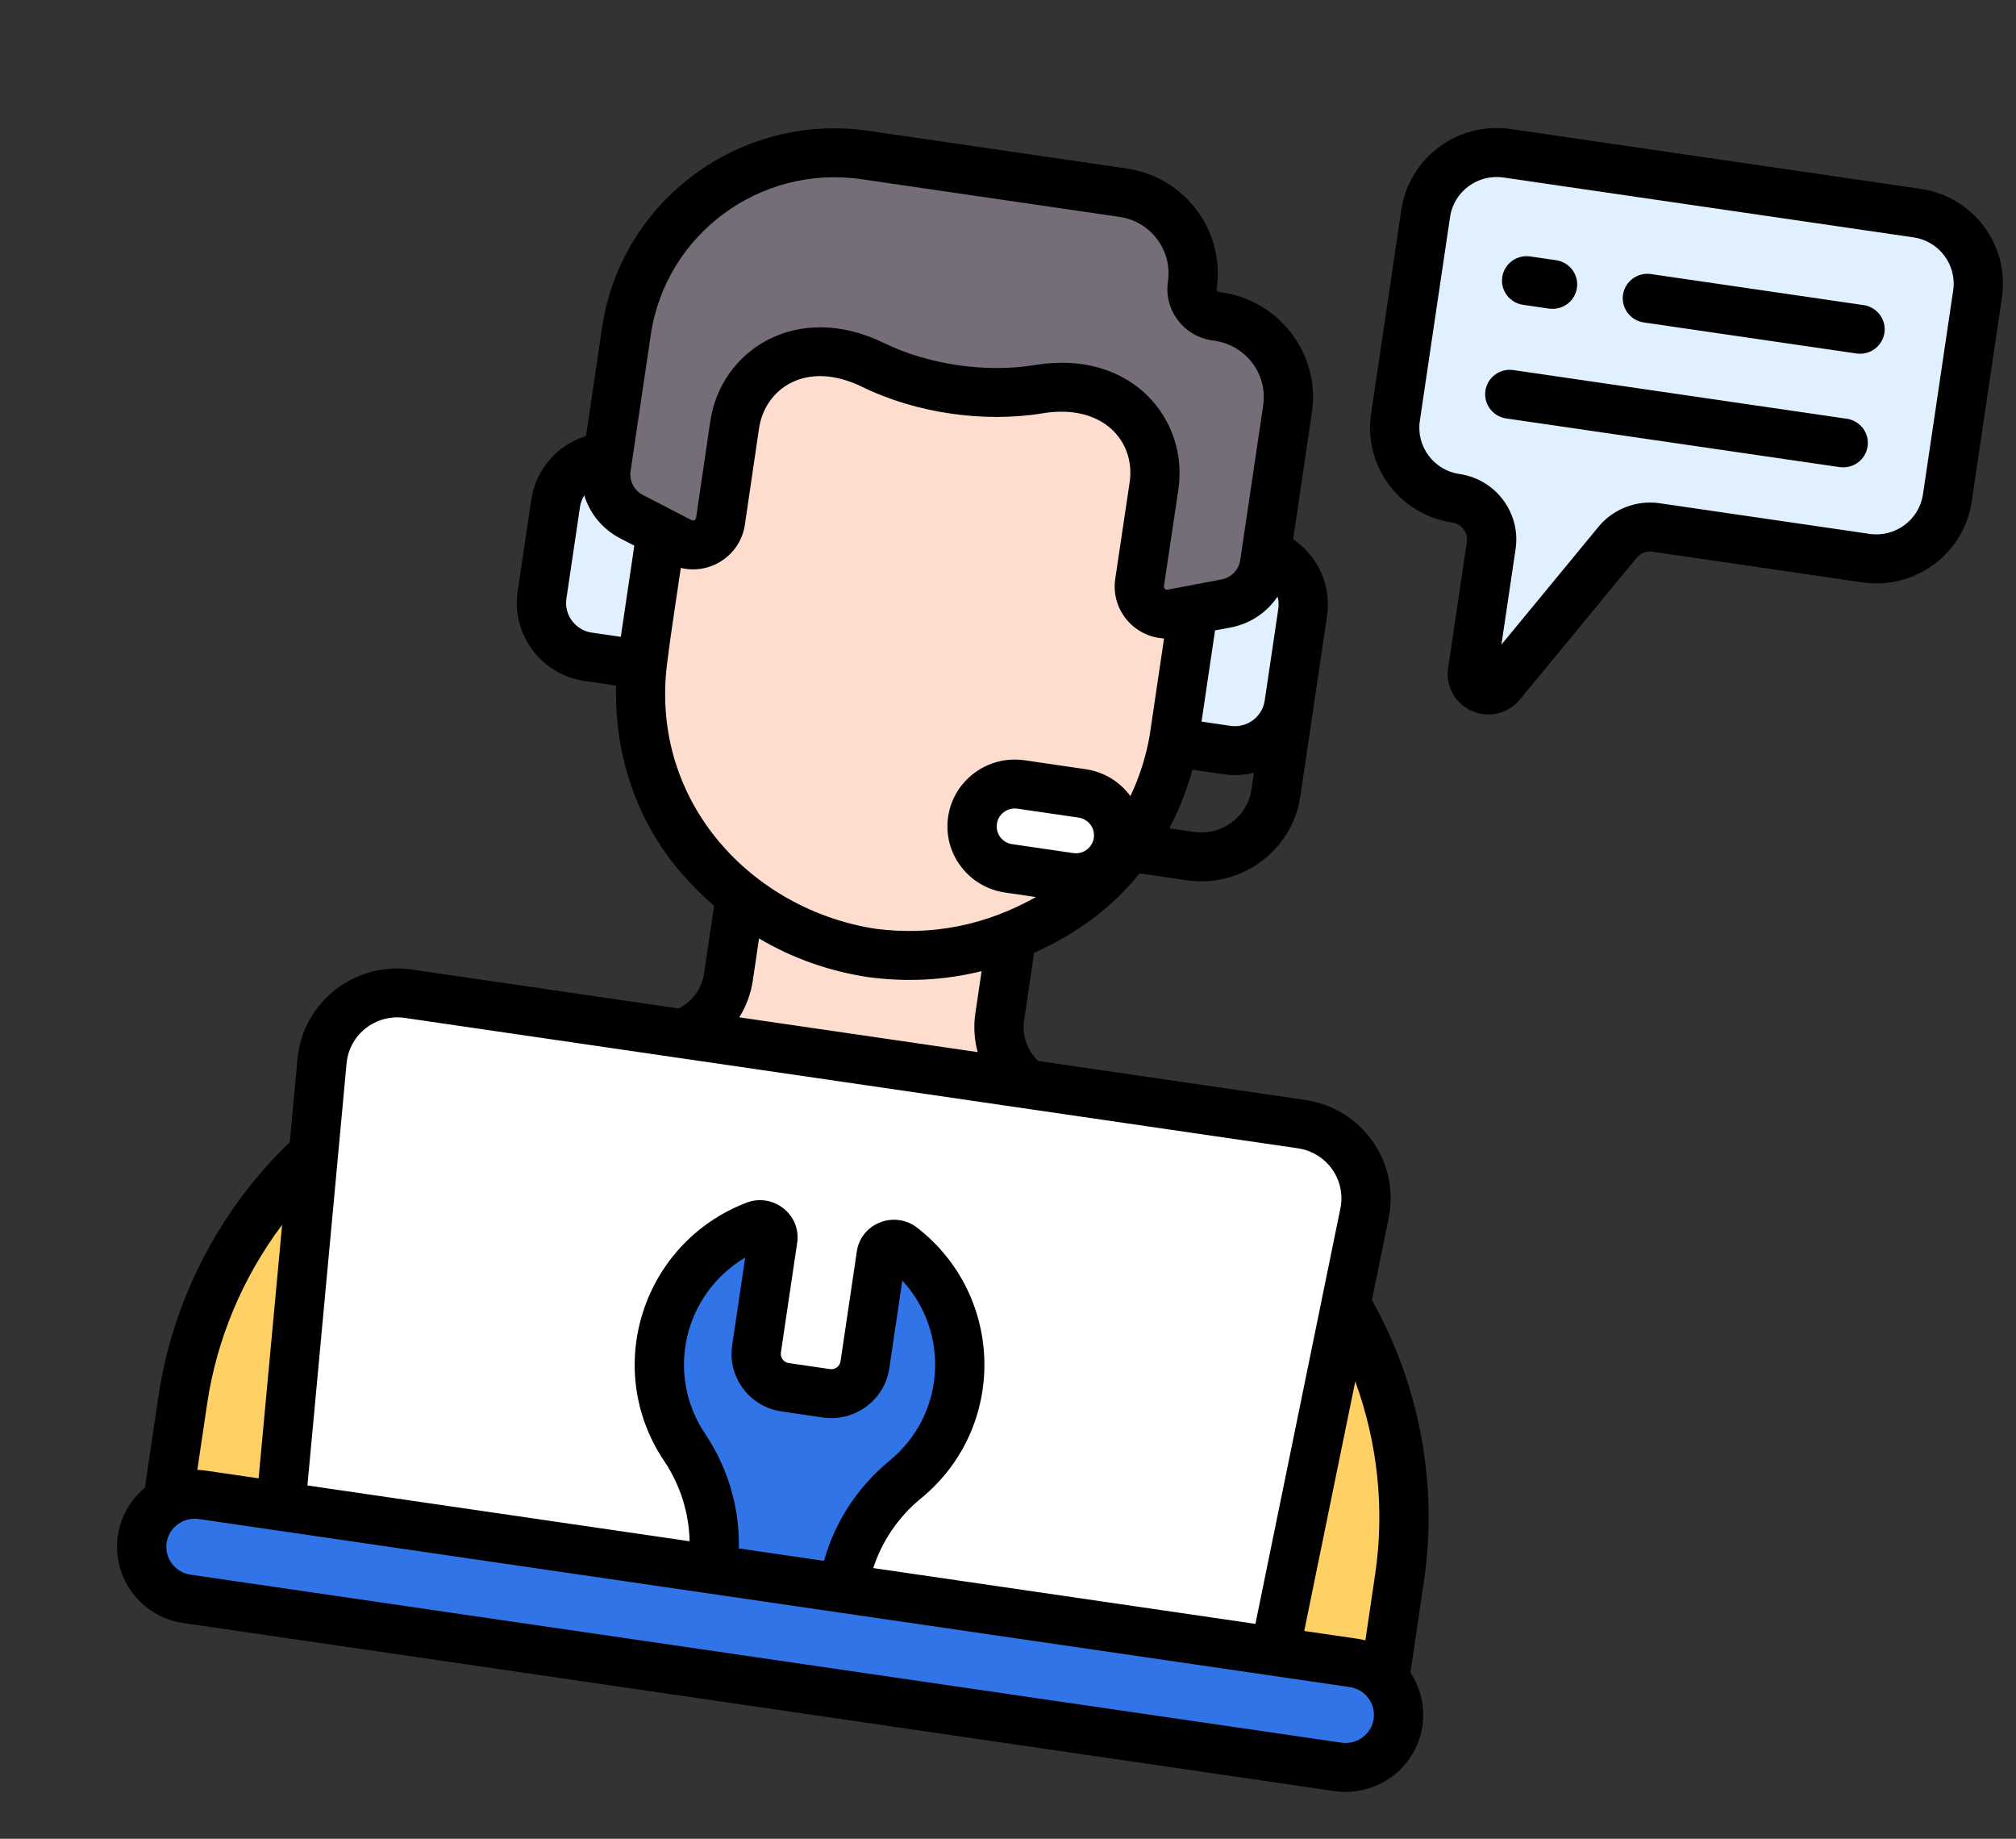
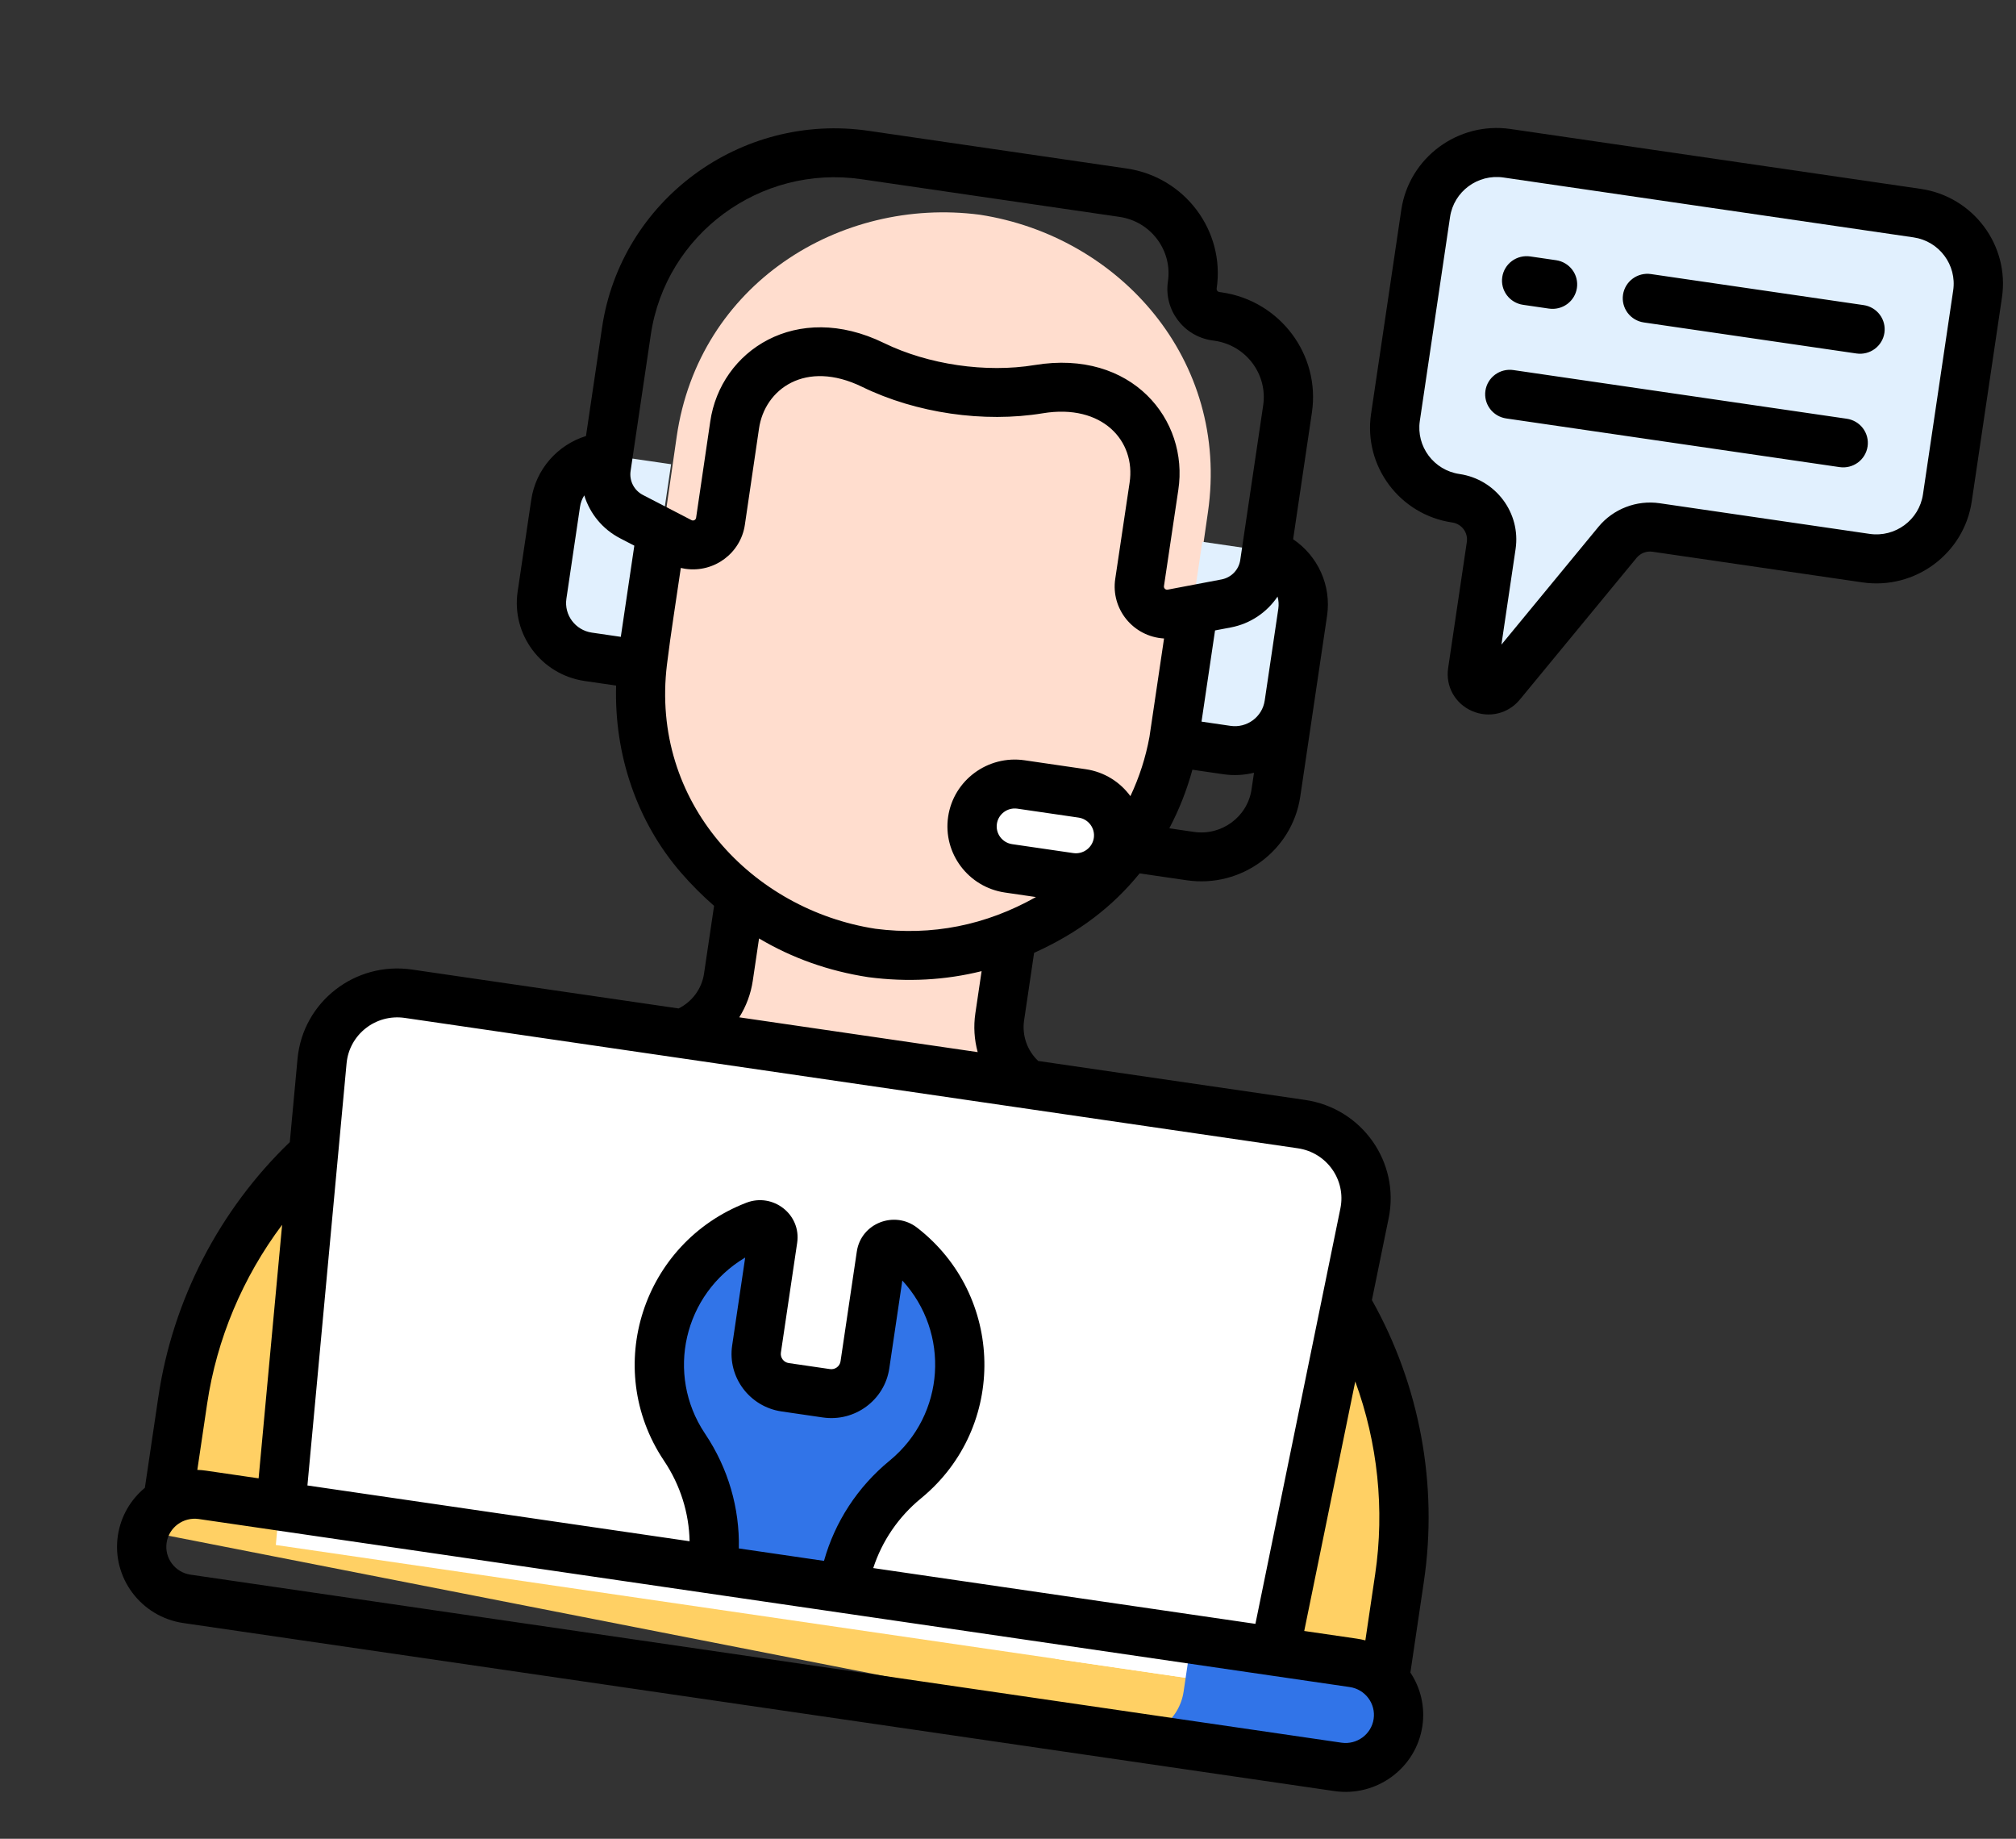
<svg xmlns="http://www.w3.org/2000/svg" width="227" height="207" viewBox="0 0 227 207" fill="none">
  <rect x="0" y="0" width="227" height="207" fill="#333333" stroke="none" />
  <path d="M215.95 23.904L169.636 17.145C165.213 16.499 161.099 19.542 160.447 23.941L157.032 46.979C156.38 51.378 159.437 55.467 163.859 56.113C166.442 56.49 168.228 58.878 167.847 61.447L165.735 75.694C165.467 77.503 167.764 78.512 168.929 77.097L182.117 61.086C182.635 60.457 183.307 59.973 184.068 59.679C184.83 59.386 185.655 59.294 186.463 59.412L210.173 62.872C214.596 63.518 218.71 60.475 219.362 56.076L222.777 33.038C223.429 28.639 220.373 24.55 215.95 23.904Z" fill="#E1F0FE" />
  <path d="M215.942 23.903L191.932 20.399C196.359 21.045 199.419 25.135 198.767 29.534L195.352 52.572C194.7 56.971 190.583 60.013 186.156 59.367L163.808 56.106C166.394 56.483 168.181 58.871 167.8 61.441L165.688 75.688C165.42 77.496 167.719 78.506 168.886 77.091L182.083 61.081C182.601 60.452 183.274 59.968 184.036 59.675C184.799 59.382 185.624 59.289 186.433 59.407L210.166 62.871C214.592 63.517 218.71 60.475 219.362 56.076L222.777 33.038C223.429 28.639 220.369 24.549 215.942 23.903Z" fill="#E1F0FE" />
  <path d="M118.105 123.266C114.434 121.994 112.189 118.319 112.754 114.507L115.992 92.665L85.314 88.188L82.076 110.029C81.499 113.924 78.186 116.725 74.41 116.888C74.41 116.888 120.12 123.964 118.105 123.266Z" fill="#FFDDCE" />
-   <path d="M126.121 125.701C124.006 124.967 65.653 116.875 65.653 116.875C42.801 117.877 23.878 134.833 20.549 157.294L18.258 172.745C17.739 176.249 20.18 179.508 23.712 180.024L147.961 198.158C151.492 198.673 154.776 196.25 155.295 192.745L157.586 177.294C160.916 154.834 147.715 133.189 126.121 125.701Z" fill="#FFD064" />
+   <path d="M126.121 125.701C124.006 124.967 65.653 116.875 65.653 116.875C42.801 117.877 23.878 134.833 20.549 157.294L18.258 172.745L147.961 198.158C151.492 198.673 154.776 196.25 155.295 192.745L157.586 177.294C160.916 154.834 147.715 133.189 126.121 125.701Z" fill="#FFD064" />
  <path d="M142.696 190.219L31.057 173.926L36.147 119.185C36.597 114.336 41.044 110.854 45.883 111.561L146.596 126.26C151.435 126.966 154.683 131.571 153.708 136.343L142.696 190.219Z" fill="white" />
  <path d="M146.625 126.264L122.763 122.781C127.586 123.485 130.821 128.088 129.846 132.86L118.844 186.738L142.706 190.221L153.708 136.343C154.683 131.571 151.448 126.967 146.625 126.264Z" fill="white" />
-   <path d="M152.352 187.148L22.701 168.225C19.441 167.749 16.405 170.015 15.92 173.285C15.435 176.555 17.685 179.592 20.946 180.068L150.597 198.99C153.857 199.466 156.893 197.201 157.378 193.931C157.862 190.66 155.612 187.623 152.352 187.148Z" fill="#3174E8" />
  <path d="M152.343 187.184L134.148 184.529L133.273 190.432C132.789 193.692 129.753 195.948 126.491 195.472L150.593 198.99C153.855 199.466 156.892 197.209 157.375 193.949C157.858 190.689 155.605 187.66 152.343 187.184ZM94.848 178.793C95.565 173.956 98.069 169.57 101.84 166.447L101.925 166.377C105.012 163.803 107.201 160.13 107.836 155.846C108.762 149.602 106.149 143.658 101.506 140.04C100.625 139.353 99.329 139.866 99.165 140.971L97.319 153.427C97.009 155.515 95.064 156.96 92.975 156.655L88.325 155.976C86.236 155.671 84.793 153.732 85.102 151.644L86.949 139.188C87.112 138.083 86.019 137.221 84.977 137.627C79.48 139.766 75.253 144.711 74.328 150.955C73.693 155.239 74.724 159.382 76.934 162.73L76.994 162.821C79.7 166.889 80.824 171.804 80.107 176.642L94.848 178.793Z" fill="#3174E8" />
  <path d="M136.879 66.106L134.839 65.817L136.016 57.641C138.483 40.511 126.041 26.579 110.313 24.171C94.602 22.126 78.669 31.975 76.193 49.169L75.363 54.934L75.016 57.346L72.977 57.057C69.987 56.633 67.212 58.731 66.778 61.742L65.908 67.783C65.475 70.793 67.547 73.578 70.537 74.001L72.585 74.291C71.614 82.226 73.82 90.309 79.04 96.326C83.242 101.169 89.469 105.759 98.371 107.122C107.302 108.284 114.575 105.606 119.976 102.123C126.686 97.796 131.084 90.648 132.391 82.76L134.439 83.05C137.429 83.474 140.204 81.376 140.637 78.366L141.507 72.324C141.941 69.313 139.868 66.529 136.879 66.106Z" fill="#FFDDCE" />
  <path d="M135.378 60.989L132.062 83.359L138.061 84.235C141.425 84.726 144.552 82.423 145.046 79.092L146.574 68.786C147.068 65.454 144.741 62.356 141.377 61.865L135.378 60.989ZM75.567 52.26L72.251 74.63L66.252 73.755C62.888 73.264 60.562 70.165 61.056 66.834L62.583 56.527C63.077 53.196 66.204 50.894 69.568 51.385L75.567 52.26Z" fill="#E1F0FE" />
-   <path d="M137.194 35.507L136.886 35.462C136.067 35.342 135.329 34.906 134.834 34.25C134.34 33.593 134.129 32.77 134.249 31.961C134.988 26.974 131.492 22.332 126.44 21.595L97.326 17.346C84.37 15.455 72.329 24.292 70.433 37.084L68.164 52.39C68.002 53.487 68.189 54.608 68.7 55.596C69.211 56.584 70.02 57.39 71.016 57.904L76.501 60.734C78.418 61.723 80.746 60.548 81.056 58.436L82.644 47.641C83.4 42.389 88.273 38.734 93.529 39.479L93.643 39.495C95.245 39.722 96.801 40.198 98.253 40.905C100.817 42.151 103.53 43.076 106.358 43.477L108.44 43.781C111.265 44.205 114.13 44.095 116.948 43.633C118.544 43.372 120.172 43.361 121.772 43.6L121.886 43.617C127.135 44.407 130.742 49.298 129.941 54.544L128.331 65.337C128.015 67.448 129.904 69.238 132.027 68.838L138.098 67.695C139.201 67.487 140.21 66.946 140.986 66.145C141.762 65.345 142.267 64.326 142.429 63.229L145.002 45.873C145.742 40.885 142.246 36.244 137.194 35.507Z" fill="#756E78" />
  <path d="M120.581 98.712L113.713 97.71C111.093 97.328 109.289 94.858 109.684 92.193C110.079 89.528 112.523 87.678 115.144 88.06L122.011 89.063C124.631 89.445 126.435 91.915 126.04 94.58C125.645 97.245 123.201 99.095 120.581 98.712Z" fill="white" />
  <path d="M209.843 34.347L185.898 30.853C185.171 30.746 184.43 30.931 183.84 31.367C183.249 31.802 182.858 32.453 182.75 33.175C182.643 33.897 182.83 34.632 183.269 35.218C183.708 35.804 184.363 36.192 185.091 36.299L209.036 39.793C209.764 39.9 210.504 39.715 211.095 39.279C211.685 38.843 212.077 38.193 212.184 37.471C212.291 36.749 212.104 36.014 211.665 35.428C211.227 34.842 210.571 34.453 209.843 34.347ZM171.494 34.314L174.412 34.74C175.14 34.846 175.881 34.661 176.471 34.226C177.061 33.79 177.453 33.14 177.56 32.418C177.667 31.695 177.481 30.961 177.042 30.375C176.603 29.789 175.947 29.4 175.22 29.294L172.301 28.868C171.573 28.762 170.832 28.947 170.242 29.382C169.652 29.818 169.26 30.468 169.153 31.191C169.046 31.913 169.232 32.648 169.671 33.233C170.11 33.819 170.766 34.208 171.494 34.314ZM169.597 47.106L207.14 52.585C207.868 52.691 208.608 52.506 209.199 52.071C209.789 51.635 210.181 50.985 210.288 50.263C210.395 49.54 210.209 48.806 209.77 48.22C209.331 47.634 208.675 47.245 207.947 47.139L170.405 41.66C169.677 41.553 168.936 41.738 168.346 42.174C167.756 42.609 167.364 43.26 167.257 43.982C167.15 44.704 167.336 45.439 167.775 46.025C168.214 46.611 168.87 46.999 169.597 47.106ZM160.33 178.03C161.942 167.153 159.864 155.948 154.476 146.353L156.363 137.131C157.647 130.853 153.38 124.761 146.943 123.821L116.903 119.437C116.289 118.858 115.823 118.141 115.546 117.346C115.27 116.552 115.189 115.702 115.312 114.87L116.439 107.267C121.54 104.958 125.315 102.027 128.318 98.322L133.629 99.097C139.773 99.993 145.506 95.763 146.41 89.667L149.425 69.331C149.933 65.901 148.383 62.577 145.605 60.706L147.721 46.434C148.684 39.937 144.14 33.873 137.592 32.917L137.284 32.872C137.195 32.859 137.114 32.811 137.059 32.738C137.005 32.666 136.982 32.575 136.995 32.486C137.958 25.988 133.414 19.924 126.866 18.969L97.803 14.727C83.377 12.621 69.913 22.555 67.791 36.869L65.981 49.085C62.778 50.083 60.328 52.823 59.82 56.253L58.287 66.595C57.569 71.434 60.953 75.95 65.83 76.662L69.373 77.179C69.149 85.008 71.745 92.567 76.719 98.285C77.861 99.598 79.092 100.831 80.404 101.975L79.272 109.61C79.021 111.305 77.946 112.756 76.413 113.527L46.384 109.145C39.997 108.212 34.098 112.771 33.501 119.199L32.632 128.57C24.687 136.219 19.446 146.356 17.833 157.233L16.313 167.489C14.724 168.807 13.596 170.685 13.271 172.873C12.57 177.603 15.878 182.017 20.645 182.713L150.243 201.628C155.01 202.323 159.458 199.041 160.16 194.311C160.484 192.123 159.949 190.003 158.809 188.287L160.33 178.03ZM154.841 177.229L153.739 184.666C153.425 184.584 153.107 184.519 152.786 184.471L146.856 183.606L152.602 155.516C155.126 162.425 155.926 169.909 154.841 177.229ZM143.852 67.159C143.976 67.605 144.005 68.072 143.937 68.53L142.404 78.873C142.131 80.709 140.405 81.983 138.554 81.713L135.291 81.236L136.813 70.971L138.59 70.633C140.79 70.216 142.661 68.931 143.852 67.159ZM120.853 96.035L113.966 95.03C112.856 94.868 112.086 93.84 112.249 92.738C112.412 91.637 113.448 90.873 114.559 91.035L121.445 92.04C122.556 92.202 123.326 93.23 123.163 94.331C122.999 95.433 121.963 96.197 120.853 96.035ZM134.437 93.651L131.663 93.246C132.77 91.148 133.642 88.936 134.263 86.65L137.747 87.159C138.934 87.332 140.102 87.262 141.2 86.99L140.922 88.867C140.464 91.96 137.554 94.106 134.437 93.651ZM73.281 37.671C74.957 26.359 85.596 18.51 96.996 20.174L126.059 24.416C129.581 24.93 132.025 28.191 131.507 31.685C131.034 34.874 133.264 37.85 136.478 38.319L136.786 38.364C140.307 38.878 142.751 42.139 142.233 45.634L139.651 63.048C139.572 63.583 139.326 64.08 138.949 64.47C138.572 64.861 138.082 65.125 137.547 65.228L131.485 66.379C131.428 66.39 131.37 66.387 131.315 66.371C131.259 66.355 131.209 66.326 131.167 66.286C131.126 66.247 131.095 66.198 131.076 66.144C131.058 66.09 131.053 66.032 131.062 65.975L132.677 55.156C133.881 47.264 127.45 39.289 116.515 41.093C111.015 42.001 104.517 41.047 99.531 38.614C89.686 33.811 81.123 39.472 79.974 47.456L78.381 58.287C78.373 58.344 78.352 58.398 78.319 58.444C78.285 58.491 78.241 58.529 78.19 58.555C78.139 58.581 78.082 58.594 78.024 58.593C77.967 58.593 77.91 58.579 77.86 58.552L72.386 55.717C71.903 55.466 71.511 55.073 71.263 54.591C71.016 54.109 70.925 53.563 71.004 53.028L73.281 37.671ZM63.776 67.397L65.309 57.054C65.377 56.596 65.54 56.157 65.788 55.766C66.415 57.803 67.834 59.568 69.82 60.596L71.424 61.427L69.902 71.692L66.638 71.216C64.788 70.946 63.504 69.233 63.776 67.397ZM75.1 74.802C75.539 71.209 76.159 67.417 76.659 63.936C76.826 63.975 76.994 64.008 77.163 64.033C80.426 64.509 83.406 62.255 83.871 59.08L85.464 48.242C86.101 43.818 90.686 40.432 97.083 43.553C103.146 46.511 110.783 47.619 117.426 46.523C124.125 45.417 127.908 49.637 127.191 54.341L125.575 65.168C125.07 68.542 127.577 71.671 131.07 71.877L129.428 82.956C129.006 85.262 128.285 87.504 127.282 89.625C126.125 88.041 124.353 86.9 122.253 86.593L115.366 85.588C111.229 84.985 107.369 87.832 106.76 91.937C106.152 96.041 109.023 99.872 113.159 100.476L116.646 100.984C110.995 104.17 104.927 105.376 98.579 104.556C84.741 102.424 73.198 90.364 75.1 74.802ZM84.762 110.412L85.468 105.647C89.193 107.856 93.299 109.318 97.764 110.002L97.783 110.005L97.826 110.01C102.187 110.578 106.43 110.343 110.528 109.327L109.825 114.069C109.604 115.556 109.705 117.041 110.087 118.442L83.239 114.524C84.026 113.272 84.545 111.872 84.762 110.412ZM31.767 137.881L29.668 160.5C29.528 162.014 30.653 163.358 32.176 163.493C32.909 163.56 33.638 163.336 34.204 162.869C34.769 162.402 35.125 161.732 35.193 161.005L39.025 119.705C39.326 116.461 42.303 114.114 45.577 114.591L146.136 129.268C149.386 129.742 151.585 132.82 150.927 136.037L141.359 182.804L98.327 176.524C99.312 173.49 101.157 170.77 103.687 168.691L103.779 168.615C113.452 160.606 113.104 145.824 103.264 138.203C100.739 136.247 96.953 137.674 96.476 140.894L94.644 153.249C94.604 153.521 94.456 153.766 94.233 153.931C94.01 154.095 93.731 154.165 93.457 154.125L88.811 153.447C88.537 153.406 88.29 153.26 88.124 153.039C87.959 152.818 87.888 152.541 87.928 152.269L89.76 139.914C90.236 136.7 87.031 134.243 84.04 135.397C72.372 139.896 67.798 153.965 74.728 164.384L74.787 164.473C76.606 167.187 77.584 170.318 77.648 173.505L34.615 167.225L35.368 159.11C35.509 157.596 34.386 156.255 32.861 156.117C32.128 156.05 31.399 156.274 30.833 156.741C30.268 157.208 29.912 157.878 29.844 158.605L29.119 166.422L23.188 165.557C22.863 165.509 22.54 165.482 22.219 165.471L23.322 158.034C24.407 150.714 27.345 143.775 31.767 137.881ZM83.193 174.314C83.293 169.771 81.989 165.277 79.407 161.425L79.352 161.341C74.922 154.682 76.981 145.685 83.908 141.568L82.44 151.467C81.911 155.037 84.407 158.367 88.004 158.892L92.65 159.57C96.247 160.095 99.604 157.619 100.133 154.05L101.601 144.15C107.003 150.032 106.442 159.242 100.217 164.394L100.148 164.451C96.557 167.404 94.005 171.334 92.782 175.714L83.193 174.314ZM151.05 196.182L21.452 177.267C19.712 177.013 18.504 175.401 18.76 173.675C19.016 171.948 20.64 170.749 22.381 171.003L151.979 189.918C153.719 190.172 154.927 191.784 154.671 193.511C154.415 195.238 152.791 196.436 151.05 196.182Z" fill="black" />
  <path d="M219.377 55.329C220.105 55.435 220.846 55.25 221.437 54.813C222.028 54.376 222.42 53.724 222.527 53L225.418 33.496C226.29 27.614 222.186 22.126 216.27 21.262L170.095 14.523C164.179 13.659 158.656 17.743 157.784 23.625L154.381 46.587C153.508 52.469 157.612 57.958 163.529 58.821C164.037 58.896 164.495 59.168 164.801 59.578C165.108 59.988 165.238 60.502 165.164 61.008L163.059 75.208C162.755 77.258 163.831 79.199 165.738 80.036C167.656 80.878 169.822 80.349 171.135 78.754L184.283 62.796C184.496 62.54 184.771 62.342 185.083 62.221C185.396 62.101 185.733 62.063 186.065 62.11L209.704 65.561C215.62 66.424 221.143 62.341 222.015 56.458L222.744 51.542C222.851 50.818 222.665 50.081 222.226 49.494C221.787 48.907 221.131 48.517 220.403 48.411C219.675 48.305 218.934 48.491 218.343 48.927C217.752 49.364 217.36 50.016 217.253 50.74L216.524 55.657C216.098 58.529 213.402 60.523 210.513 60.101L186.873 56.651C184.285 56.273 181.648 57.289 179.99 59.301L169.059 72.568L170.654 61.809C171.256 57.747 168.423 53.958 164.338 53.362C161.449 52.94 159.445 50.261 159.871 47.388L163.275 24.427C163.7 21.554 166.397 19.561 169.286 19.982L215.461 26.722C218.349 27.143 220.353 29.823 219.927 32.695L217.037 52.199C216.929 52.923 217.116 53.659 217.555 54.246C217.994 54.833 218.649 55.223 219.377 55.329Z" fill="black" />
</svg>